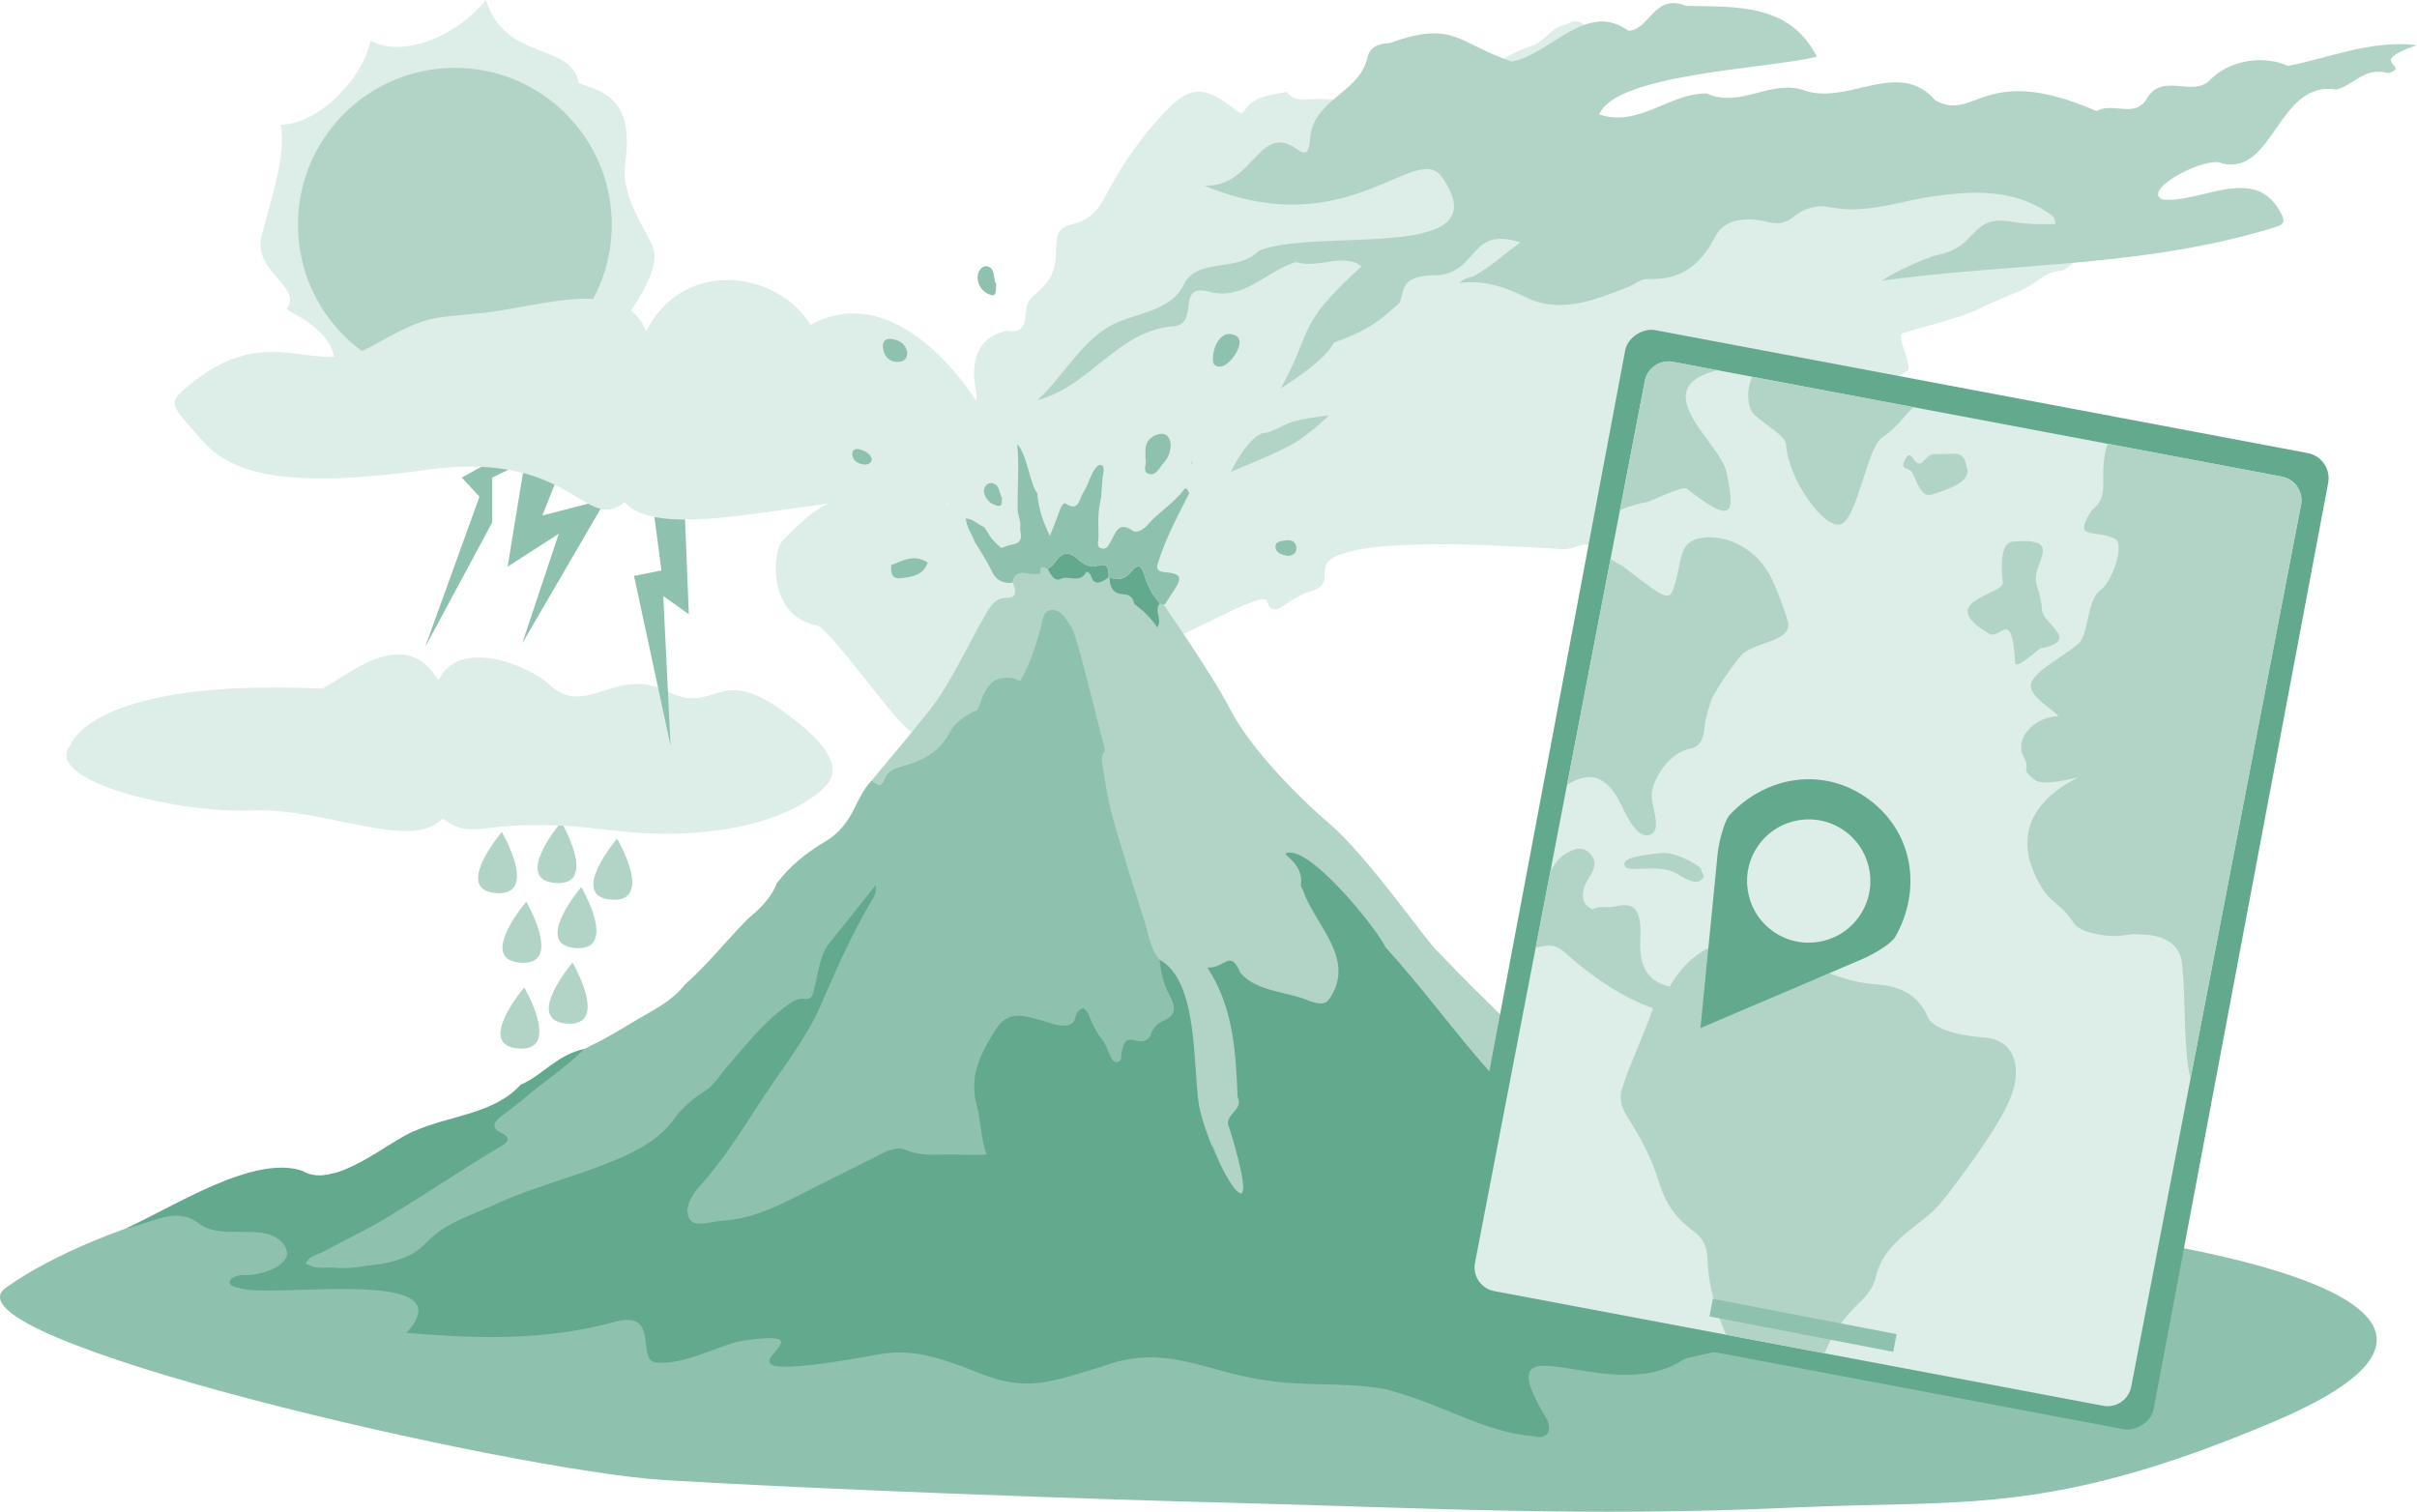
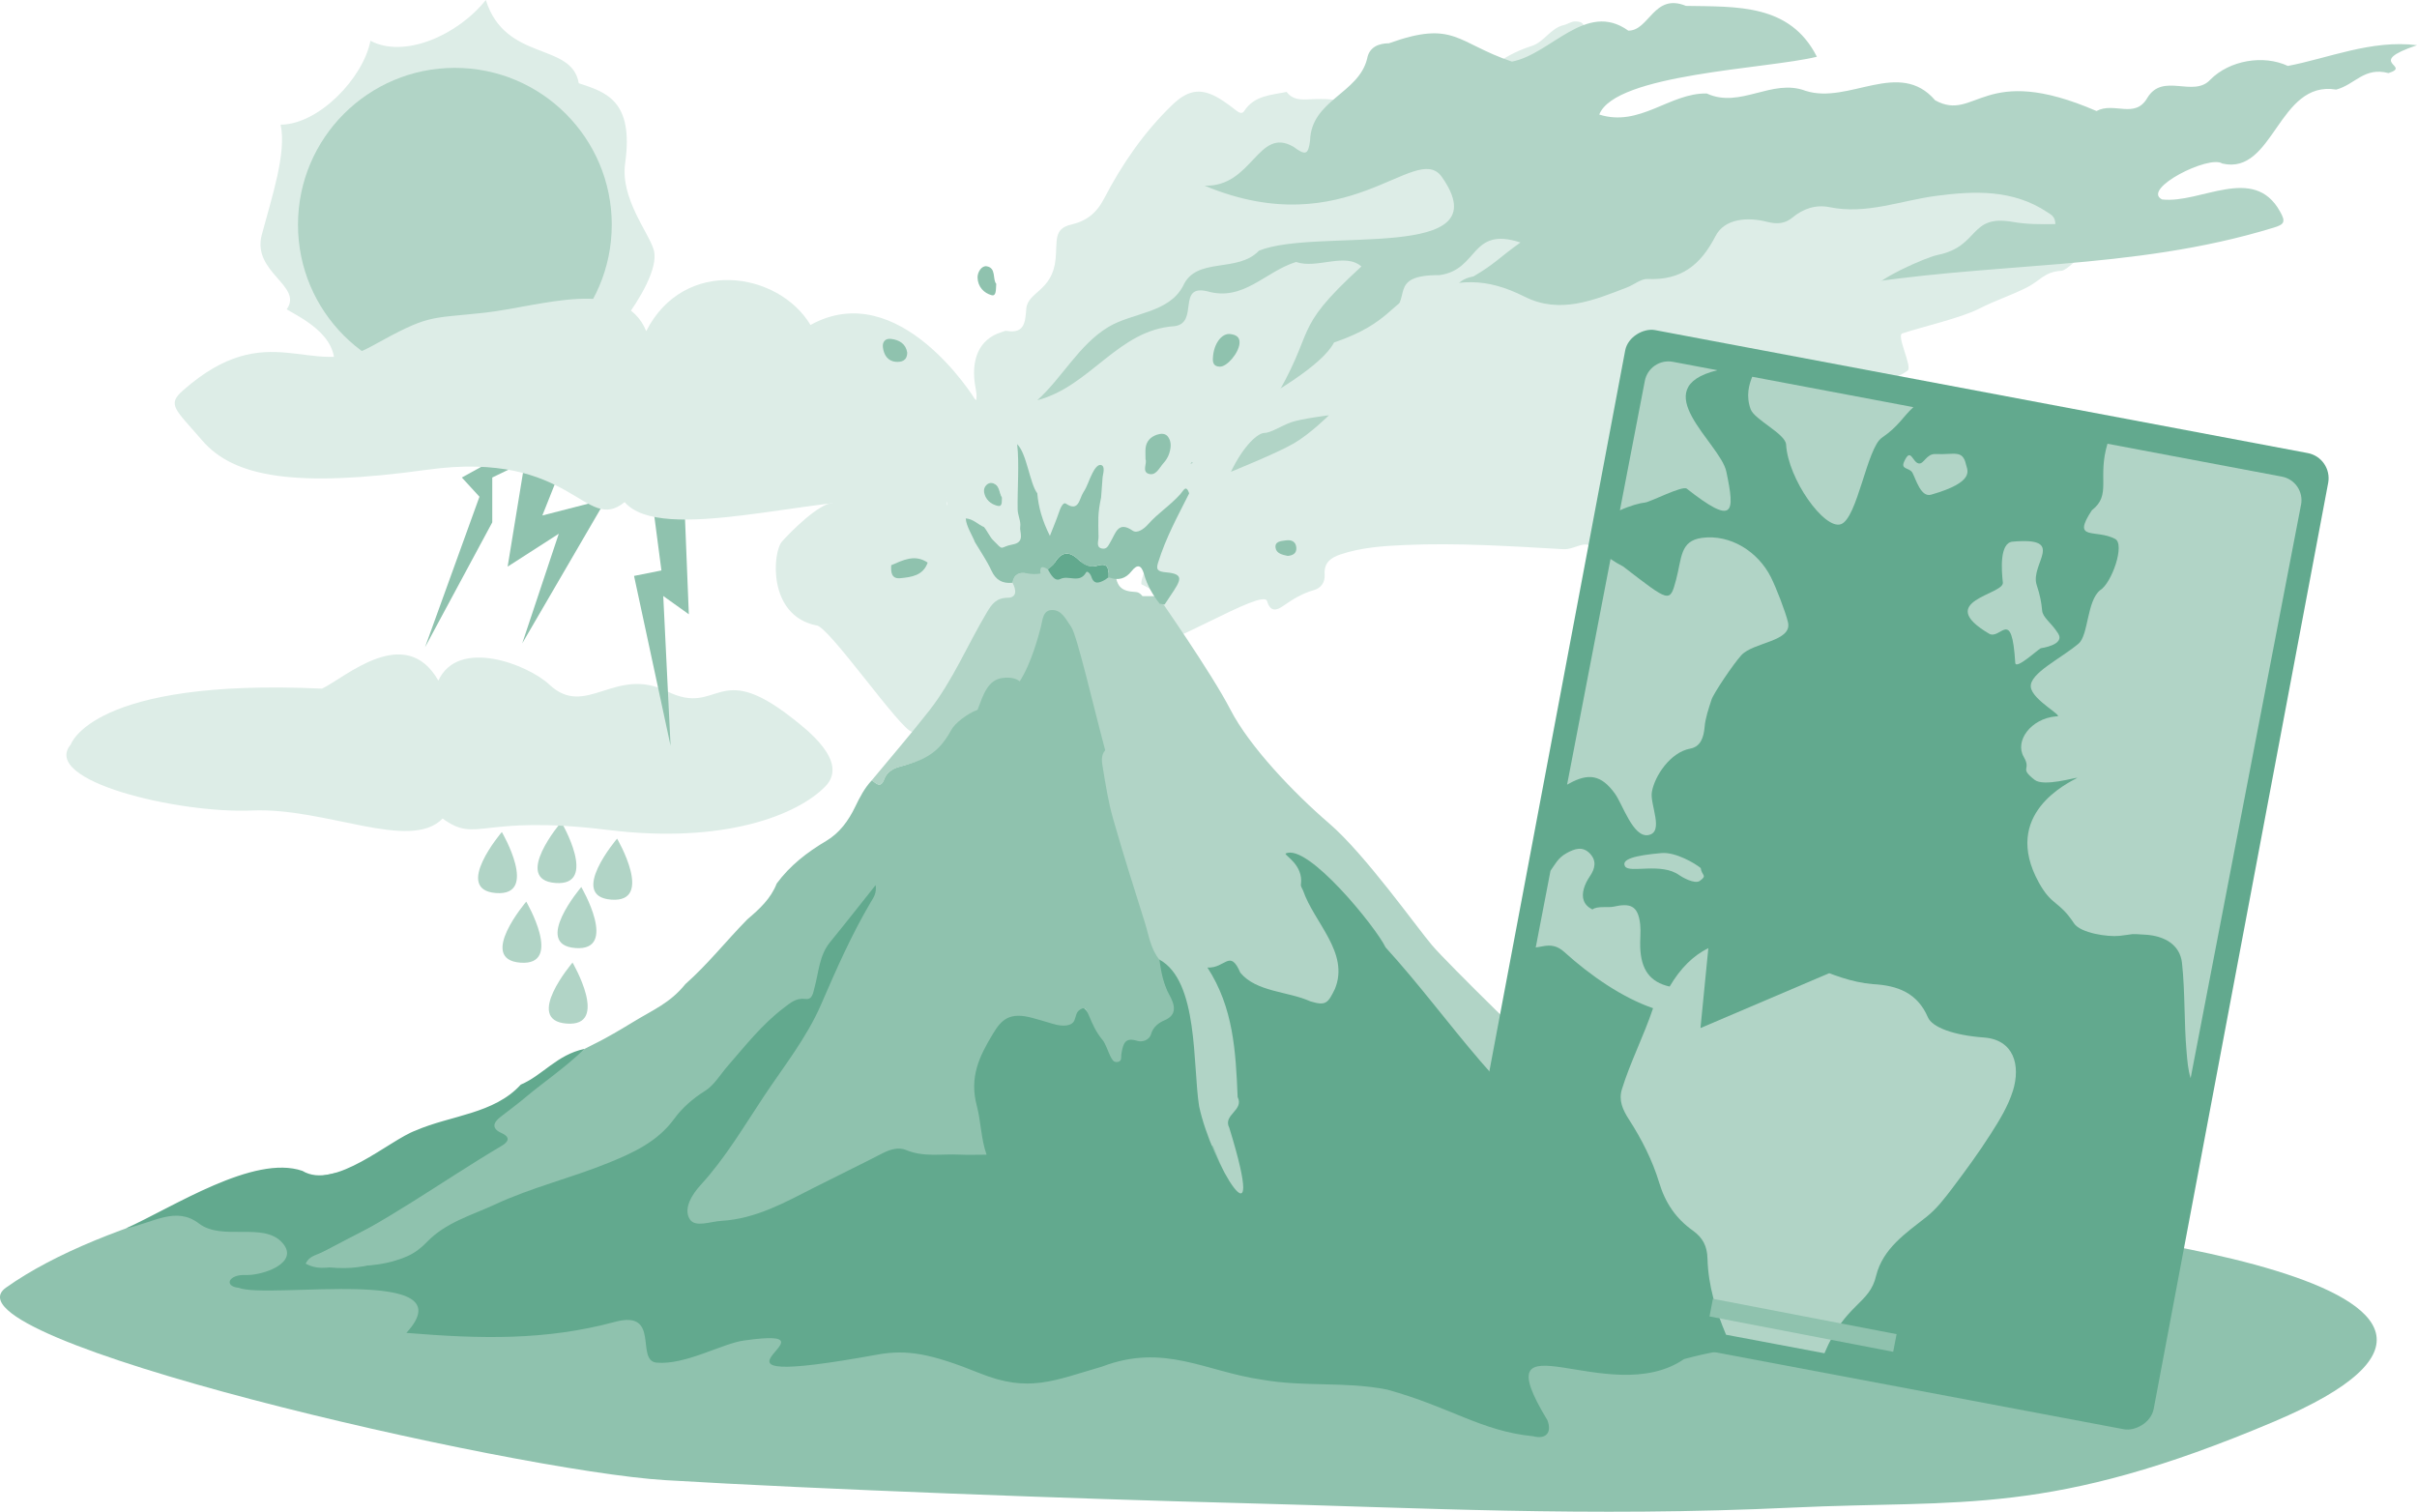
<svg xmlns="http://www.w3.org/2000/svg" id="Ebene_2" viewBox="0 0 1345.92 841.86">
  <defs>
    <style>.cls-1{fill:#ddede7;}.cls-2{fill:#8fc2ae;}.cls-3{fill:#b1d4c6;}.cls-4{fill:none;stroke:#8fc2ae;stroke-miterlimit:10;stroke-width:10px;}.cls-5{fill:#ded8b1;}.cls-6{fill:#62a98e;}.cls-7{fill:#967216;}</style>
  </defs>
  <g id="Ebene_1-2">
    <g>
      <path class="cls-1" d="M1148.72,133.27c-2.47-.02-49.9-5.49-52.36-5.09-16.43,2.66-19.82,8.49-34.18,16-6.94,3.63-38.42,6.13-46.54,2.91-13.37-5.31,15.2,23.89,.35,24.62-15.16,.74-.69,13.66-13.09,20.47-5.34,2.94-8.88,8.21-12,13.29-2.51,4.08,1.73,7.25,3.13,10.83,1.18,3.01-.05,5.91-2.39,8.21-5.48,5.38-11.86,4.62-16.58-3.68-3.15-5.55-6.94-7.22-12.7-8.63-26.99-6.62-50.66-3-68.48,20.37-6.56,8.61-14.74,12.57-25.43,10.21-7.58-1.67-15.02-4.02-22.61-5.62-3.88-.82-3.99-2.1-1.84-4.87,4.19-5.39,5.62-11.64,5.4-18.35-.22-6.78,1.39-12.36,8.78-14.74,3.35-1.08,5.04-4.13,6.04-7.31,1.28-4.06,2.25-8.21,3.35-12.32-14.41-1.02-28.08,1.13-41.51,5.69l29.38-27.6c2.24-.51,4.54-.92,6.93-1.2,7.04-.82,12.59-5.18,15.03-13.73,.81-2.86,1.75-5.66,2.83-8.36l8.95-8.4-3.26-2.3c4.43-6.34,10.48-11.42,19.09-14.27,2.04-.68,3.89-2.29,5.52-3.8,10.03-9.31,16.55-21.69,29.2-31.25-17.09-.83-33.32-3.84-42.7,10.77-6.19,9.63-13.56,12.19-23.4,12.59-1.5,.06-3.02,.16-4.5,.39-4.7,.71-9.17,2.3-13.02,4.5l-31.91-22.55c3.68-1.45,7.24-3.27,10.62-5.51,8.38-5.58,16.93-9.38,26.39-12.03,10.11-2.83,18.34-9.07,26.32-15.59,1.11-.9,9.43,2.56,8.61,.88-.6-1.25,4.41-6.36,3.15-6.3-1.5,.07-.04,.55-.84-2.31-.65-2.31-4.27-3.15-2.73-4.41,1.47-1.21,2.19-6.86,1.47-9.46-.77-2.79-6.81-2-9.04-1.89-6.43,.31-3.27-.55-1.47-5.04,.64-1.59-7.27,.96-6.23-.44,.88-1.2,2.24-2.24,1.42-3.94-.9-1.86-2.71-2-4.52-2.07-2.39-.09-4.26,1.5-6.41,1.98-7.5,1.65-10.95,9.38-17.93,11.65-13.51,4.38-24.87,11.67-32.62,23.87-3.08,4.84-7.24,5.63-12.42,3.8-4.34-1.54-8.7-1.82-13.1,.26-16.43,7.75-33.23,7.36-50.39,2.51-3.9-1.1-8.23-.87-12.46-.82-5.05,.06-11.51,1.51-15.54-4-8.68,1.79-18.04,1.92-23.67,10.68-1.2,1.87-3.03,.78-4.55-.43-2.35-1.87-4.77-3.66-7.28-5.32-11.1-7.34-18.69-6.91-28.29,2.37-15.62,15.08-27.88,32.87-37.8,51.96-4.35,8.38-9.96,12.66-18.4,14.61-9.93,2.3-7.69,9.03-8.68,19.16-1.76,18.06-15.49,18.13-16.33,27.72-.58,6.61-.54,14.19-10.96,12.31-.89-.16-1.92,.46-2.88,.75-12.25,3.72-17.49,15.12-14.36,31.28,1.52,7.87-.19,10.53-8.08,11.52-5.7,.71-11.35,1.6-17.16,1.77-19.65,.56-12.01,6.92-21.15,25.54-2.08,4.24-28.1,24.57-33.04,24.89-8.12,.52-23.44,16.05-28.32,21.46-5.42,6-8.15,41.2,18.88,46.78,6.3-.76,47.37,58.94,53.56,59.32,9.19,.56,31.06-25.09,35.36-31.99,1.84-2.96,37.47,3.27,38.73,0,5.5-14.24-23.67-30.45-8.42-30.31,6.6-2.81,13.06-30.11,20.21-25.26,.39-.27-11.1-8.73-23-17.49,.38-10.59,1.65-24.59,.61-33.38,5.35,5.1,5.76,33.4,9.93,38.79,8.54-3.8,2.49-9.86,10.85-14.08,7.18-3.62,5.38-13.04,13.16-13.39,5.38-.24,5.83-1.04,3.93,2.54-3.24,6.07,6.8,3.3-.69,5.31-1.95,9.16,2.07,4.75,2.22,14.03,.04,2.41-.69,5.57,2.52,6.36,2.94,.72,3.38-2.41,4.48-4.22,3.04-5.01,5.02-11.53,13.21-5.89,2.59,1.78,5.71-.5,7.87-2.92,6.17-6.92,12.43-13.77,18.56-20.72,1.66-1.88-23.66,45.49-21.89,50.45,16.95,7.62,1.15,13.17,6.82,31.55,2.34,7.6,60.83-29.81,63.13-22.2,1.81,6.01,5.06,5.45,8.97,2.7,5.33-3.74,10.74-7.04,17.16-8.84,3.73-1.05,6.27-4.22,5.94-8.64-.48-6.51,3.29-9.37,8.87-11.23,11.54-3.86,23.58-4.68,35.5-5.21,29.58-1.32,59.14,.65,88.65,2.32,5.65,.32,10.62-4.39,15.02-1.84,6.15,3.58,11.76,.6,17.45,.49,5.77-.11,10.09-4.34,12.32-9.8,6.9-16.86,15.24-32.6,32.15-41.62,11.44-6.1,21.27-14.92,35.11-17,6.67-1,14.59-.57,20.19-4.63,6.22-4.51,13.03-6.21,20.03-7.98,1.77-.45,3.12-1.45,4.67-2.19,7.75-3.72,14.7-9.15,23.69-10.26,3.91-.48,7.64-2.19,11-4.63,2.76-2.01-6.42-19.55-3.01-20.69,10.83-3.62,32.76-8.62,42.9-13.82,9.23-4.73,16.83-6.98,26.18-11.63,8.04-4.01,9.84-8.86,19.63-9.45,2.55-.16,11.36-8.01,10.91-10.91-.44-2.79-8.12-6.53-10.18-6.54Zm-596.21,135.73c4.42,.88,3.83,5.78,5.46,8.06-.07,2.61,.11,5.22-2.2,4.73-4.06-.87-7.29-3.67-7.84-7.94-.33-2.58,2.01-5.35,4.57-4.84Zm-24.9,10.16c.02,.63,.03,1.43,.03,2.37-.34-.53-.38-1.3-.03-2.37Zm-3.02-4.99c1.95-.03,2.6,1.58,2.86,3.17-1.18-1.48-4.32-3.15-2.86-3.17Z" />
      <path class="cls-3" d="M644.69,331.97s29.86,42.62,40.44,63.15c10.58,20.53,35.15,46.35,55.06,63.46s48.53,57.55,57.24,67.81,61.8,62.14,74.18,73.32c11.26,10.17-10.74,80.94-10.74,80.94l-246.57,17.15-23.58-365.56,53.97-.27Z" />
      <polygon class="cls-2" points="300.87 241.85 257.18 265.92 266.99 276.62 236.68 360.44 274.12 290.89 274.12 265.92 301.76 252.55 300.87 241.85" />
      <polygon class="cls-2" points="300.99 203.65 282.68 315.54 311.16 297.23 290.82 358.26 337.61 277.9 302.01 287.06 335.57 202.63 300.99 203.65" />
      <path class="cls-1" d="M206.29,22.7c-4.07,20.86-28.83,46.6-50.02,46.73,3.38,15.72-4.86,40.17-10.48,61.26-5.62,21.09,23.21,28.39,13.86,41.58,8.25,4.95,33.55,16.62,24.75,38.61-13.35,33.36,124.51,38.55,124.51,38.55,0,0,30.22-59.91,38.66-71.16,8.44-11.25,19.3-29.19,16.49-39.03-2.81-9.84-18.71-28.68-15.94-48.37,4.95-35.18-10.99-39.58-25.84-44.53-3.85-23.09-40.86-11.69-51.75-46.34-15.84,19.8-45.54,32.67-64.24,22.7Z" />
      <circle class="cls-3" cx="253.3" cy="125.15" r="87.36" />
      <path class="cls-3" d="M279.45,463.34s-27.44,32.16-3.25,33.98c24.2,1.82,3.25-33.98,3.25-33.98Z" />
      <path class="cls-3" d="M318.82,536.04s-27.44,32.16-3.25,33.98,3.25-33.98,3.25-33.98Z" />
      <path class="cls-3" d="M312.56,457.74s-27.44,32.16-3.25,33.98,3.25-33.98,3.25-33.98Z" />
      <path class="cls-3" d="M343.63,467.02s-27.44,32.16-3.25,33.98c24.2,1.82,3.25-33.98,3.25-33.98Z" />
-       <path class="cls-3" d="M291.92,549.91s-27.44,32.16-3.25,33.98c24.2,1.82,3.25-33.98,3.25-33.98Z" />
      <path class="cls-3" d="M293.04,502.11s-27.44,32.16-3.25,33.98c24.2,1.82,3.25-33.98,3.25-33.98Z" />
      <path class="cls-3" d="M323.69,493.97s-27.44,32.16-3.25,33.98c24.2,1.82,3.25-33.98,3.25-33.98Z" />
      <path class="cls-1" d="M39.41,414.61s11.85-37.08,139.92-31.12c12.66-5.96,46.23-36.88,64.78-4.47,11.09-24.09,49.89-8.94,61.8,2.23,20.34,19.07,36.46-10.6,65.52,3.72,29.07,14.33,27.49-18.12,69.42,14.7,7.97,6.24,32.15,24.46,18.8,38.21-15.41,15.87-56.15,32.31-121.14,24.3-71.57-8.82-72.52,7.86-92.04-6.35-18.07,18.62-65.14-6.27-106.1-4.48s-118.05-16.44-100.96-36.75Z" />
      <polygon class="cls-2" points="380.53 265.79 383.58 342.08 369.34 331.91 373.41 415.31 353.07 320.72 368.32 317.67 360.19 255.62 380.53 265.79" />
      <path class="cls-1" d="M542.8,222.13s-42.1-68.49-91.47-41.16c-17.91-29.83-70.42-37.96-91.47,3.43-12.59-30.76-58.92-13.64-90.41-10.21-31.49,3.43-30.08,.63-63.07,18.92-32.99,18.29-56.92-17.59-104.51,24.33-9.05,7.97-4.34,10.37,10.81,27.93,17.49,20.27,51.46,26.44,125.23,16.22,81.23-11.26,87.76,36.16,109.92,18.02,20.51,23.77,105.36-3.78,151.85-1.49s89.61-12.53,43.12-55.98Z" />
      <path class="cls-2" d="M855.71,658.24c145.71-2.45,140.55,14.36,218.84,18.86,78.29,4.5,371.2,38.54,191.68,114.6-125.23,53.06-173.1,43.38-267.8,47.84-114.94,5.41-209.6,0-307.9-2.5-88.64-2.25-235.18-7.67-320-12.76-84.82-5.09-407-79.03-367.14-107.26,108.52-76.87,416.55-94.39,479.29-94.95,62.74-.56,373.03,36.17,373.03,36.17Z" />
      <path class="cls-2" d="M496.28,314.75c6.6-2.81,13.15-6.3,20.3-1.45-2.55,7.3-9.08,8.07-15.24,8.69-5.02,.5-5.28-3.46-5.06-7.23Z" />
-       <path class="cls-2" d="M505.19,196.33c-.02,4.79-3.51,5.35-6.24,5.16-4.57-.32-6.8-3.83-7.31-8.12-.36-2.96,1.35-4.98,4.38-4.65,4.8,.51,8.42,2.8,9.17,7.61Z" />
+       <path class="cls-2" d="M505.19,196.33c-.02,4.79-3.51,5.35-6.24,5.16-4.57-.32-6.8-3.83-7.31-8.12-.36-2.96,1.35-4.98,4.38-4.65,4.8,.51,8.42,2.8,9.17,7.61" />
      <path class="cls-2" d="M717.05,309.57c-2.8-.59-6.32-1.28-6.76-4.55-.49-3.66,3.26-3.71,5.78-4.09,3-.45,5.56,.59,5.8,4.08,.21,3.07-1.82,4.33-4.82,4.56Z" />
-       <path class="cls-2" d="M485.55,255.82c-.68,2.58-2.62,3.1-4.66,2.82-3.47-.49-6.27-2.22-6.29-6.09-.01-2.02,1.95-2.93,3.84-2.38,3.09,.9,6.08,2.16,7.11,5.65Z" />
      <path class="cls-2" d="M554.76,158.04c-.23,3.41,.07,7.08-2.61,6.34-4.18-1.15-7.6-4.58-7.79-9.7-.12-3.25,2.37-6.81,5-6.41,5.57,.85,3.24,7.4,5.4,9.77Z" />
      <path class="cls-3" d="M672.37,538.79c2.82,5.87,5.67,11.73,8.46,17.62,4.79,10.12,7.64,20.61,7.19,31.99-.3,7.49-.51,15.04,1.19,22.52,.68,3.01,1.35,6.68-2.34,8.77-3.67,2.07-3.36,4.98-2.29,8.44,2.83,9.09,6.31,18.05,7.52,27.54,.41,3.19,2.4,8.24-1.57,9.31-2.9,.78-5.6-4.14-6.82-7.04-5.76-13.62-11.68-27.21-15.83-41.46-.85-2.93-1.61-5.84-1.35-8.88,1.9-22.33-5.77-35.12-10.84-56.27-1.27-5.3-5.41-15.41-10.09-16.97l-14.38-17.16c-1.94-23.22-13.53-23.97-20.39-46.3-3.87-12.61-9.06-20.85-9.25-34.57-.05-4.07,4.26-16.51,0-18.49-6.47-23.99-.73-48.67-9.86-71.93,3.39-.22,8.29,5.06,12.2,3.62,2.69,3.27,5.32,6.37,6.11,10.93,1.91,11.04,6.4,21.2,12.85,30.29,6.48,9.14,10.33,19.39,10.12,30.19-.26,13.71,6.74,22.98,15.01,32.35,12.08,13.69,18.34,29.56,16.85,49.55-8.42-7.35-9.47-18.09-16.57-24.8-1.98,9.82,11.77,44.35,24.08,60.77Z" />
      <path class="cls-3" d="M620.2,316.06s.87,.04,.88,.04c-.02,10.55,3.12,13.18,11.34,13.57,5.01,.24,6.74,9.14,7.63,15.44-12.65-.18-25.92-5.22-36.72,9.36-6.57,.23-13.06-.47-19.44-2.86-2.61-3.19-10.78-4.62-13.39-7.81-3.92-6.71,2.06-17.29,.02-24.91-.81-2.41-1.61-4.82-2.42-7.24-.8-8.28,1.64-8.37,5.62-4.51,2.23,5.51,5.86,10.12,10.26,6.99,6.38-4.54,14.17,8.9,19.06-3.66,.88-2.27,3.32,1.5,4,4.51,2.14,9.57,6.32,6.85,10.59,3.51l1.94-2.04,.63-.39Z" />
-       <path class="cls-6" d="M631.66,336.41c-.65-3.21-2.21-5.34-5.85-5.46-5.97-.2-7.95-3.95-7.93-9.32,4.99,1.73,8.9,.69,12.34-3.67,2.92-3.7,5.3-3.74,6.86,1.8,1.67,5.96,4.76,11.47,8.67,16.4-3.21,3.99,1.6,8.56-1.27,13.24-3.59-5.25-7.85-9.5-12.82-13Z" />
      <path class="cls-2" d="M557.97,277.06c-.07,2.61,.11,5.22-2.2,4.73-4.06-.87-7.29-3.67-7.84-7.94-.33-2.58,2.01-5.35,4.57-4.84,4.42,.88,3.83,5.78,5.46,8.06Z" />
      <path class="cls-7" d="M512.18,595.49c3.8-10.24,6.38-19.04,10.31-27.19,3.04-6.31,5.64-12.75,8.18-19.23,1.6-4.06,4-4.71,7.61-3.33,1.17,.45,2.24,1.16,3.42,1.55q11.15,3.7,3.59,12.57c-7.89,9.32-15.66,18.73-23.61,28-2.2,2.56-4.42,5.28-9.51,7.63Z" />
      <path class="cls-6" d="M615.38,322.85c-3.1,1.7-6.13,3.09-7.69-1.79-.49-1.54-2.26-3.45-2.9-2.3-3.55,6.4-9.73,1.36-14.36,3.67-3.19,1.59-5.31-2.56-6.93-5.37,1.27-1.17,2.91-2.12,3.76-3.54,3.69-6.22,7.98-6.93,13.22-1.92,2.84,2.72,6.41,4.71,10.15,3.53,6.96-2.2,6.68,2.02,6.62,6.47l-.45,.2c-.47,.35-.94,.69-1.41,1.04Z" />
      <path class="cls-5" d="M615.38,322.85c.47-.35,.94-.7,1.41-1.04-.47,.35-.94,.69-1.41,1.04Z" />
      <path class="cls-3" d="M645.59,534.36v.02l.02,.03-.02-.05Z" />
      <path class="cls-3" d="M583.74,335.16c-7.97,22.22-4.45,46.97-3.03,70.5,.38,6.35-6.61,25.26-11.15,31.07-.32-18.01,6.13-44.63,.18-52.56-5.95-7.93,1.58,3.08-13.69,3.42,4.39,3.11,7.77,6,5.26,10.78-2.07,3.95,4.19,7.84-4.8,8.15-3.44,.12-4.11,1.95-7.46,3.66-1.71,.87-4.05,2.63-6.05,1.03-2.39-1.9-.52-3.07,.3-4.87,1.85-4.07,2.58-7.53,5.54-12.82-7.43,1.9-16.01,9.06-18.54,13.71-7.58,13.97-16.29,16.13-30.01,19.95-3.75,1.04-6.72,3.5-7.83,6.51-2.17,5.88-4.53,2.39-7.08,.94,10.68-12.9,21.63-25.58,31.97-38.76,13.23-16.86,21.39-36.78,32.31-55.04,2.62-4.39,5.16-7.89,11.48-7.95,5.33-.05,4.77-4.52,2.69-8.31,.75-4.8,3.88-6.13,8.15-5.27,2.53,.51,4.96,.55,7.45,.1,.59,1.23,1.17,2.46,1.76,3.69-.96,4.44-6.03,4.01-8.25,6.98-1.02,1.36-2.79,2.55-1.88,4.48,.9,1.93,2.83,1.86,4.57,1.27,2.68-.9,5.4-.81,8.14-.62Z" />
      <path class="cls-2" d="M579.41,319.37c-2.49,.46-4.92,.42-7.45-.09-4.26-.86-7.4,.47-8.15,5.27-5.5,.51-9.23-1.41-11.7-6.76-2.55-5.54-6.11-10.62-9.23-15.9-1.13-3.21-4.9-8.93-5.1-13.19,4.18,.24,7.14,3.65,10.2,4.82,1.31,1.5,3.42,5.67,4.82,7.08,6.77,6.88,3.25,4.03,11.33,2.55,6.86-1.26,3.52-7.16,3.97-9.63,.57-3.15-1.43-6.66-1.42-9.92-.21-10.6,.99-25.56-.28-36.26,5.35,5.1,7.04,21.97,11.21,27.35,.68,7.71,2.68,15,7.03,23.73,2.08-5.33,3.61-8.92,4.87-12.61,.58-1.68,2.2-6.6,4.08-5.33,7.2,4.86,7.43-2.89,9.63-6.23,2.47-3.75,3-6.76,5.1-10.76,.77-1.47,2.7-5.11,4.82-4.53,2.54,.69,.99,5.21,.85,6.8-.25,2.74-.69,8.59-.85,11.33-1.95,9.16-1.57,12.53-1.42,21.81,.04,2.41-1.51,5.73,1.7,6.52,2.94,.72,3.72-1.59,4.82-3.4,3.04-5.01,4.28-12.16,12.46-6.52,2.59,1.78,6.34-.98,8.5-3.4,6.17-6.92,12.17-10.26,18.3-17.22,1.66-1.88,2.94-5.14,4.71-.17-6.68,13.29-12.83,24.33-17.34,38.64-1.2,3.81-.33,4.95,4.53,5.38,10.28,.91,8.25,4.31,2.43,12.93-1.11,1.65-2.2,3.32-3.3,4.98-.93-.16-1.86-.31-2.79-.47-3.9-4.93-7-10.44-8.67-16.4-1.55-5.54-3.93-5.49-6.86-1.8-3.44,4.36-7.35,5.4-12.35,3.67l-.64-.02c.05-4.45,.33-8.67-6.62-6.47-3.74,1.18-7.3-.81-10.15-3.53-5.24-5.01-9.53-4.3-13.22,1.92-.84,1.42-2.48,2.37-3.76,3.54-2.89-1.96-4.66-1.92-4.08,2.29Z" />
      <path class="cls-6" d="M983.09,662.74c-32.23-4.24-61.87-15.68-91.57-28.46-15.6-2.6,.17,8.73,.52,14.71-3.05-1.11-5.21-2.35-6.87-4.31-47.7-27.85-76.54-76.45-113.61-117.11-5.21-11.03-43.49-58.35-55.66-52.23-.65,1.03,9.93,6.29,8.55,17.05-.29,.94,.58,2.34,1.13,3.42,6.18,18.06,26.01,34.73,17.79,54.88-3.89,7.96-5,9.59-13.7,6.94-12.42-5.63-30.01-5.13-38.97-15.93-5.86-13.61-8.35-2.29-18.34-2.9,14.47,22.26,15.77,46.54,16.83,72.13,3.77,7.47-8.49,9.8-4.62,17.21,22.25,72.11-9.94,20.46-16.83-12.09-3.64-22.69-.2-69.81-22.15-81.69-1.79,12.46,13.39,23.82-2.68,31.05-2.94,1.22-9.19,.63-6.18,8.96-3.14,6.67-14.04-5.48-14.52,7.72-3.42,17.25-12.36-26.57-25.33-22.86,20.19-5.77-14.8,3.99-25.64,2.78-13.28-4.21-14.62-2.08-20.7,10.5-14.01,21.12-13.53,42.23-6.8,66.11-49.33,.04-44.85-11.34-90.82,16.06-19.86,9.81-39.08,26.8-60.55,19.15-5.56-15.51,35.1-41.81,41.98-60.58,26.25-32.42,34.62-81.13,54.87-117.09,12.13-25.71-43.8,35.36-39.7,48.4-.41,9.58-13.94,9.79-18.51,16.5-21.93,19.06-41.36,39.48-63.12,58.21-25.08,29.92-64,31.35-96.92,48.07-41.83,15.81-47.73,48.03-100.71,36.33,7.57-9.24,134.96-64.28,118.46-73.02-15.4-7.83,30.78-35.51,36.73-46.54-15.34,3.26-23.16,14.65-35.45,19.89-14.8,16.34-39.13,17.1-58.5,25.55-14.7,5.34-45.01,33.43-63.13,22.47-27.1-9.26-71.61,20.06-98.44,32.13,15.71-3.31,28.02-12.6,40.9-2.78,12.88,9.81,35.59-.91,46.15,10.44,10.57,11.35-10.71,18.62-20.26,18.22-9.55-.4-12.15,6.3-3.85,7.11,16.56,6.61,128.27-12.85,93.43,25.12,41.74,3.43,77.65,4.23,116.13-6.13,25.65-6.91,11.22,21.55,23.18,22.69,15.97,1.52,37.04-10.88,48.83-12.33,60.83-8.67-45.03,29.53,73.98,7.89,16.73-3.04,29.98-.61,57.21,10.36,27.23,10.96,40.91,4.18,68.08-3.71,34.59-13.2,57.63,2.76,88.87,7.26,24.01,4.25,46.18,.87,69.76,5.52,35.12,9.65,52.39,23.16,81.41,26.01,7.17,1.89,10.57-2.05,7.94-8.93-37.4-61.57,34.5-5.42,76.09-34.04,27.15-7.38,54.26-10.22,80.74,2.36,18.37,8.88,17.54-86.01-35.44-96.48Z" />
      <path class="cls-2" d="M651.18,554.08c-3.35-6.05-4.62-12.87-5.58-19.7-4.93-6-5.87-13.59-8.09-20.64-6.09-19.29-12.21-38.58-17.74-58.03-2.58-9.08-4.06-18.49-5.6-27.83-.54-3.29-1.38-7.01,1.27-10.08-6.47-23.99-15.65-63.98-18.93-68.69s-5.34-9.41-10.62-9.39c-5.28,.02-5.23,5.5-6.33,9.63-1.11,4.13-5.03,19.58-11.71,30.07-2.09-1.64-5.11-2.39-9.4-1.89-8.51,.99-10.98,9.63-14.01,17.53-6.29,2.75-12.67,7.66-14.71,11.42-7.58,13.97-15.7,16.87-29.42,20.69-3.75,1.04-6.72,3.5-7.83,6.51-2.17,5.89-4.53,2.39-7.08,.94-3.97,4.25-6.63,9.37-9.11,14.53-3.76,7.84-8.74,14.73-16.24,19.17-10.63,6.3-20.18,13.69-27.54,23.71-3.26,8.46-9.71,14.3-16.37,19.97-11.67,11.85-21.98,24.99-34.49,36.04-8.54,10.58-17.84,14.21-29.15,21.13-17.2,10.53-22.6,12.59-27.03,14.96-11,10.66-22.55,18.29-33.07,27.14-4.41,3.71-9.07,7.12-13.63,10.66-4.12,3.2-5.21,6.45,.39,8.99,5.86,2.65,3.42,5.27-.01,7.3-33.46,19.83-64.89,43.1-100.42,59.44-3,1.38-6.78,2.06-8.45,6.03,7.72,4.5,15.7,1.08,23.42,1.28,11.35,.29,22.45-.71,33.13-5.41,4.35-1.91,7.93-4.8,10.85-7.85,10.54-11,24.91-14.89,37.91-20.94,20.44-9.53,42.64-14.8,63.49-23.3,13.44-5.47,27.1-11.67,36.37-24.43,4.47-6.15,10.39-11.29,17.19-15.56,5.08-3.19,8.46-9.1,12.57-13.82,9.88-11.35,19.19-23.26,31.32-32.43,3.54-2.68,6.74-5.63,11.99-4.93,3.98,.53,4.29-3.58,5.05-6.32,2.4-8.62,2.59-17.9,8.68-25.33,8.33-10.16,16.41-20.53,25.37-31.77,.67,4.69-1.33,7.15-2.75,9.56-10.76,18.22-19.24,37.54-27.62,56.91-8.07,18.62-20.68,34.37-31.79,51.07-11.24,16.89-21.48,34.43-35.34,49.55-4.48,4.89-9.77,12.91-6.03,18.96,2.98,4.82,11.46,1.31,17.6,.95,19.23-1.12,35.42-10.26,51.95-18.67,12.55-6.38,25.25-12.48,37.76-18.94,4.27-2.2,9.02-3.6,13.07-1.88,9.79,4.15,19.84,2.11,29.77,2.6,4.75,.24,9.52,.04,15.14,.04-3.18-9.15-3.1-18.5-5.41-27.15-4.29-16.04,1.34-27.54,8.96-40.17,4.62-7.65,9.04-12.54,22.44-8.71,3.49,1,3.67,.95,11,3.18,5.86,1.79,10.68,1.16,11.97-2.06,1.24-3.1,.76-4.92,4.26-6.48,3.5-1.56,3.84,8.57,11.42,17.57,1.6,1.9,3.16,6.78,4.32,9.01,.82,1.58,1.63,3.41,3.73,3.22,2.99-.27,2.07-2.83,2.41-4.68,1.01-5.54,1.88-9.29,8.77-7.12,2.61,.82,6.7-.11,7.8-3.95s4.42-6.25,7.36-7.47c7.3-3.03,5.82-8.68,2.8-14.13Z" />
      <path class="cls-3" d="M670.77,103.4c26.75,.86,29.68-33.11,49.46-21.69,6.73,4.98,8.29,4.59,9.29-3.46,.69-22.52,26.96-26.06,31.76-45.52,1.16-6.69,6.68-8.59,12.16-8.63,36.48-13.1,37.61-.21,68.48,10.21,21.83-4.14,41.34-34.09,64.8-17.25,11.63,.18,14.19-21.17,32.11-13.78,28.41,.52,57.92-1.27,72.91,28.32-27.55,6.83-112.29,9.4-121.19,32.19,22.61,7.2,39.25-12.12,59.85-11.73,18.69,8.65,36.24-8.62,55.08-1.47,24.07,7.71,52.15-18.04,72.13,5.28,22.67,12.44,26.47-21.53,89.84,5.96,9.82-5.28,21.41,4.63,28.31-7.33,8.68-14.39,25.71,.18,35.14-10.21,10.62-10.65,29.36-13.98,43.11-7.58,22.12-4.15,46.63-14.76,71.92-11.54-29.7,9.98-2.43,11.24-15.88,15.53-13.56-3.55-18.39,6.26-29.1,9.19-32.43-5.42-34.67,47.95-63.49,41.17-7.19-4.96-45.23,14.17-33.52,20,21.31,2.52,51.04-19.73,65.69,6.7,3.31,5.81,2.48,7.27-3.8,9.09-79.38,24.3-157.91,18.57-238.99,32.72-41.06,32.97-90.2,20.46-137.43,38.93-45.88,25.04-100.15,2.61-145.6,30.64,13.61-17.36,30.7-31.12,53.14-34.68,19.49-4.39,.25-36.46,23.55-40.52,12.35-7.29,13.26-9.65,26.18-18.91-28.09-9.13-23.04,15.18-45.08,18.18-30.24-.17-13.88,14.59-28.52,21.55-21.54,46.14-66.24,65.94-110.23,83.64,23.93-37.65,35.65-15.6,44.7-32.4,27.03-44.38,9.84-40.28,50.55-77.6-9.06-7.99-24.86,1.55-36.37-2.51-17.33,5.36-29.29,22.18-49.51,16.31-17-3.99-4.43,17.6-18.14,19.44-31.47,1.98-46.85,33.53-76.45,41.24,14.09-12.78,23.17-30.85,39.49-40.74,13.52-8.15,33.59-7.67,41.65-22.83,7.32-16.6,30.24-7,42.3-19.71,32.54-13.27,136.24,7.44,101.62-41.38-14.65-19.45-52.33,38.36-131.89,5.2Z" />
      <path class="cls-1" d="M1144.52,124.79c-8.34,.14-15.96,.15-23.81-1.23-24.39-4.27-18.13,13.67-41.79,18.44-6.43,1.3-35.42,13.91-37.08,20.36-5.44,21.03-29.3,49.44-50.17,47.27-15.83-1.65-49.44,11.86-61.81,21.81-22.83,18.37-48.32,29.84-76.35,22.54-9.84-2.56-28.73-5.87-38.54-6.54-9.56-.66-16.21-15.88-18.91-6.54-1.73,5.99-108.79,36.2-114.65,32.1-17.72-12.41-16.97-22.81-36.64-19-11.74,2.27,84.91-38.03,98.09-63.26,31.94-10.93,31.23-22.55,47.32-27.89,22.14-7.35,36.92-8.61,58.92,2.42,19.59,9.83,38.55,1.91,57.09-5.28,3.83-1.49,7.62-4.79,11.31-4.62,18.4,.81,29.31-7.46,37.75-23.82,5.18-10.05,18.08-10.75,28.99-7.96,5.46,1.39,9.9,.9,13.83-2.38,6.15-5.14,13.26-7.36,20.74-5.83,20.55,4.2,39.56-3.69,59.27-6.29,21.32-2.81,42.77-3.7,61.98,9.08,1.98,1.32,4.43,2.34,4.48,6.63Z" />
      <rect class="cls-6" x="775.58" y="290.71" width="553.18" height="398.35" rx="14.25" ry="14.25" transform="translate(375.92 1433.15) rotate(-79.33)" />
-       <path class="cls-1" d="M1171.16,782.85l-339.11-63.86c-7.27-1.37-12.06-8.37-10.7-15.65v-.07l94.57-491.14c1.39-7.25,8.38-12,15.63-10.64l339.11,63.93c7.27,1.36,12.06,8.35,10.7,15.62l-.02,.1-94.56,491.11c-1.4,7.23-8.39,11.97-15.63,10.6Z" />
      <path class="cls-2" d="M675.43,199.06c.45-7.63,4.86-13.67,9.73-13.02,2.83,.38,5.39,1.43,5.07,5.2-.45,5.35-6.96,13.08-11.01,12.95-3.47-.11-4.04-2.3-3.79-5.13Z" />
      <path class="cls-2" d="M637.89,255.82c0-2.68-.14-4.44,.03-6.18,.38-3.93,2.83-6.39,6.36-7.57,2.11-.7,4.69-.92,6.21,1.26,2.03,2.91,1.55,6.27,.53,9.38-.61,1.85-1.74,3.67-3.06,5.12-2.4,2.64-4.31,7.47-8.49,5.97-3.65-1.31-.6-5.93-1.57-7.98Z" />
      <path class="cls-3" d="M685.46,262.72s25.56-10.32,34.9-15.73c9.34-5.41,19.66-15.73,19.66-15.73,0,0-15.73,1.97-21.14,3.93-5.41,1.97-11.3,5.9-14.75,5.9s-11.3,6.39-18.68,21.63Z" />
      <g>
        <path class="cls-3" d="M1281.37,281.04c1.36-7.27-3.43-14.26-10.7-15.62l-97.11-18.31c-5.77,19.12,2.49,28.38-8.7,37.05-11.47,17.45,2.09,10.2,12.96,15.95,5.65,2.99-1.85,24.56-8.33,28.55-7.48,5.98-6.47,25.05-12.03,29.76-9.86,8.34-27.23,16.46-26.6,24.06s20.12,17.09,13.93,16.46c-13.93,1.27-23.01,13.72-17.84,22.59,4.43,7.6-2.82,5.8,6.05,12.76,5.03,3.95,22.53-1.36,23.82-1.16-5.42,2.97-42.43,20.26-21.53,58.26,7.36,13.38,11.13,9.88,19.63,22.8,3.58,5.43,18.84,7.68,25.33,6.97,10.23-1.13,4.33-1.25,14.56-.63,10.18,.61,19.15,5.35,20.26,15.83,1.76,16.5,1.09,32.86,2.53,49.39,.43,4.97,.79,9.96,2.26,14.67l61.47-319.29,.02-.1Z" />
        <path class="cls-3" d="M1120.9,607.48c4.41-14.26,.54-28.5-16.2-29.72-16.74-1.22-28.74-5.62-31.16-11.28-5.79-13.54-16.91-17.74-30.67-18.44-23.66-1.96-46.11-17.77-61.46-21.89-22.84-6.14-39.88,3.25-51.66,23.24-10.98-2.47-15.97-9.43-16.39-22.03-.13-3.88,.4-8.62,0-12.46-1.15-11.08-5.98-11.97-14.96-9.97-2.77,.62-9.13-.54-11.64,1.55-5.02-2.51-6.16-6.64-4.79-11.57,.68-2.45,1.94-4.84,3.38-6.95,2.97-4.36,3.83-8.69-.08-12.72-4.01-4.12-8.36-2.62-12.79-.21-4.99,2.71-6.55,6.42-9.07,9.87l-8.23,42.75c1.16-.16,2.3-.35,3.39-.58,5.16-1.1,8.72-.36,12.62,3.17,14.48,13.1,32.21,25.32,49.33,31.22-5.15,15.45-12.64,29.89-17.33,45.07-1.91,6.16,.26,11.25,4.04,17.1,6.96,10.79,13,22.69,16.69,34.94,3.46,11.49,9.42,20.07,18.71,26.7,5.57,3.97,8.02,8.66,8.2,15.62,.4,14.99,4.67,28.91,10.33,42.41l54.8,10.32c11.67-28.04,25.18-27.09,28.8-43.3,3.9-15.22,16.48-23.53,28.06-32.69,5.5-4.35,9.99-10.16,14.26-15.81,7.48-9.9,14.84-19.95,21.5-30.4,4.82-7.55,9.69-15.48,12.31-23.94Z" />
        <path class="cls-3" d="M873.78,436.35c10.9-6.03,17.96-4.8,25.46,5.55,4.43,6.11,10.13,24.65,18.61,23.15,9.03-1.59,.84-17.08,1.99-23.93,1.52-9.03,10.36-22.24,21.41-24.23,5.63-1.02,7.47-6.12,7.96-11.95,.43-5.18,2.27-10.29,3.86-15.31,1.09-3.43,12.1-19.84,16.63-24.78,6.7-7.31,28.62-7.54,25.93-18.45-1.46-5.93-6.48-18.95-9.47-24.93-7.15-14.29-22.58-24.05-38.39-21.94-12.38,1.65-11.18,11.24-14.46,23.43-3.49,12.96-3.49,12.46-29.42-7.48-2.75-1.43-5.08-2.83-7.05-4.2l-24.2,125.68c.38-.2,.76-.39,1.14-.6Z" />
        <path class="cls-3" d="M956.34,206.16l-24.78-4.67c-7.25-1.37-14.24,3.39-15.63,10.64l-13.88,72.07c5.55-2.56,11.25-4.09,14.02-4.35,2.84-.27,20.82-9.58,23.19-7.73,26.28,20.61,27.06,14.03,22.03-9.58-3.37-15.8-45.78-46.37-4.94-56.37Z" />
        <path class="cls-3" d="M974.87,227.92c2.11,5.79,19.4,13.64,19.73,19.63,1.06,19.19,21.29,47.55,30.49,44.38,9.21-3.16,14.54-42.46,22.8-48.13,9.51-6.53,11.39-11.33,17.59-17.07l-89.75-16.92c-1.79,4.43-3.58,10.66-.87,18.1Z" />
      </g>
      <path class="cls-3" d="M1075.34,275.48c-5.68,1.62-8.38-8.44-10.37-12.17-1.6-3-6.63-1.74-4.7-6.09,3.73-8.44,4.56,0,8.02,.83,3.07,.74,4.27-5.46,9.59-5.21,10.65,.51,15.03-2.67,16.96,6.04,.67,3.01,5.26,9.54-19.5,16.6Z" />
      <path class="cls-3" d="M1136.42,360.99s13.81-1.82,9.64-8.27-8.52-8.67-8.9-12.84c-.38-4.17-1.02-8.1-3-14.05-3.94-11.82,17.06-26.87-13.41-24.19-7.38,.65-6.21,15.94-5.45,22.77s-38.6,10.16-7.72,28.45c6.51,3.86,12.68-15.38,14.63,16.25,.25,4.01,11.93-6.84,14.22-8.13Z" />
      <path class="cls-3" d="M946.59,490.51c4.37-3.14,1.01-2.8,.47-7.1-3.15-2.63-14-9.03-21.84-8.35-14.56,1.27-22.65,3.38-20.29,7.41s20.29-2.42,30.29,4.97c1.04,.77,8.52,5.21,11.36,3.08Z" />
      <path class="cls-6" d="M1040.81,445.27c-24.87-18.43-56.84-13.48-77.48,8.38-3.41,3.61-6.32,16.43-6.81,21.38l-9.6,97.48,90.25-38.48c4.82-2.03,15.79-7.99,18.35-12.55,14.68-26.04,10.04-57.87-14.72-76.22Zm-6.04,65.81c-11.29,15.23-32.79,18.43-48.03,7.14-15.23-11.29-18.43-32.79-7.14-48.03,11.29-15.23,32.79-18.43,48.03-7.14s18.43,32.79,7.14,48.03Z" />
      <line class="cls-4" x1="952.89" y1="728.19" x2="1055.18" y2="747.88" />
    </g>
  </g>
</svg>